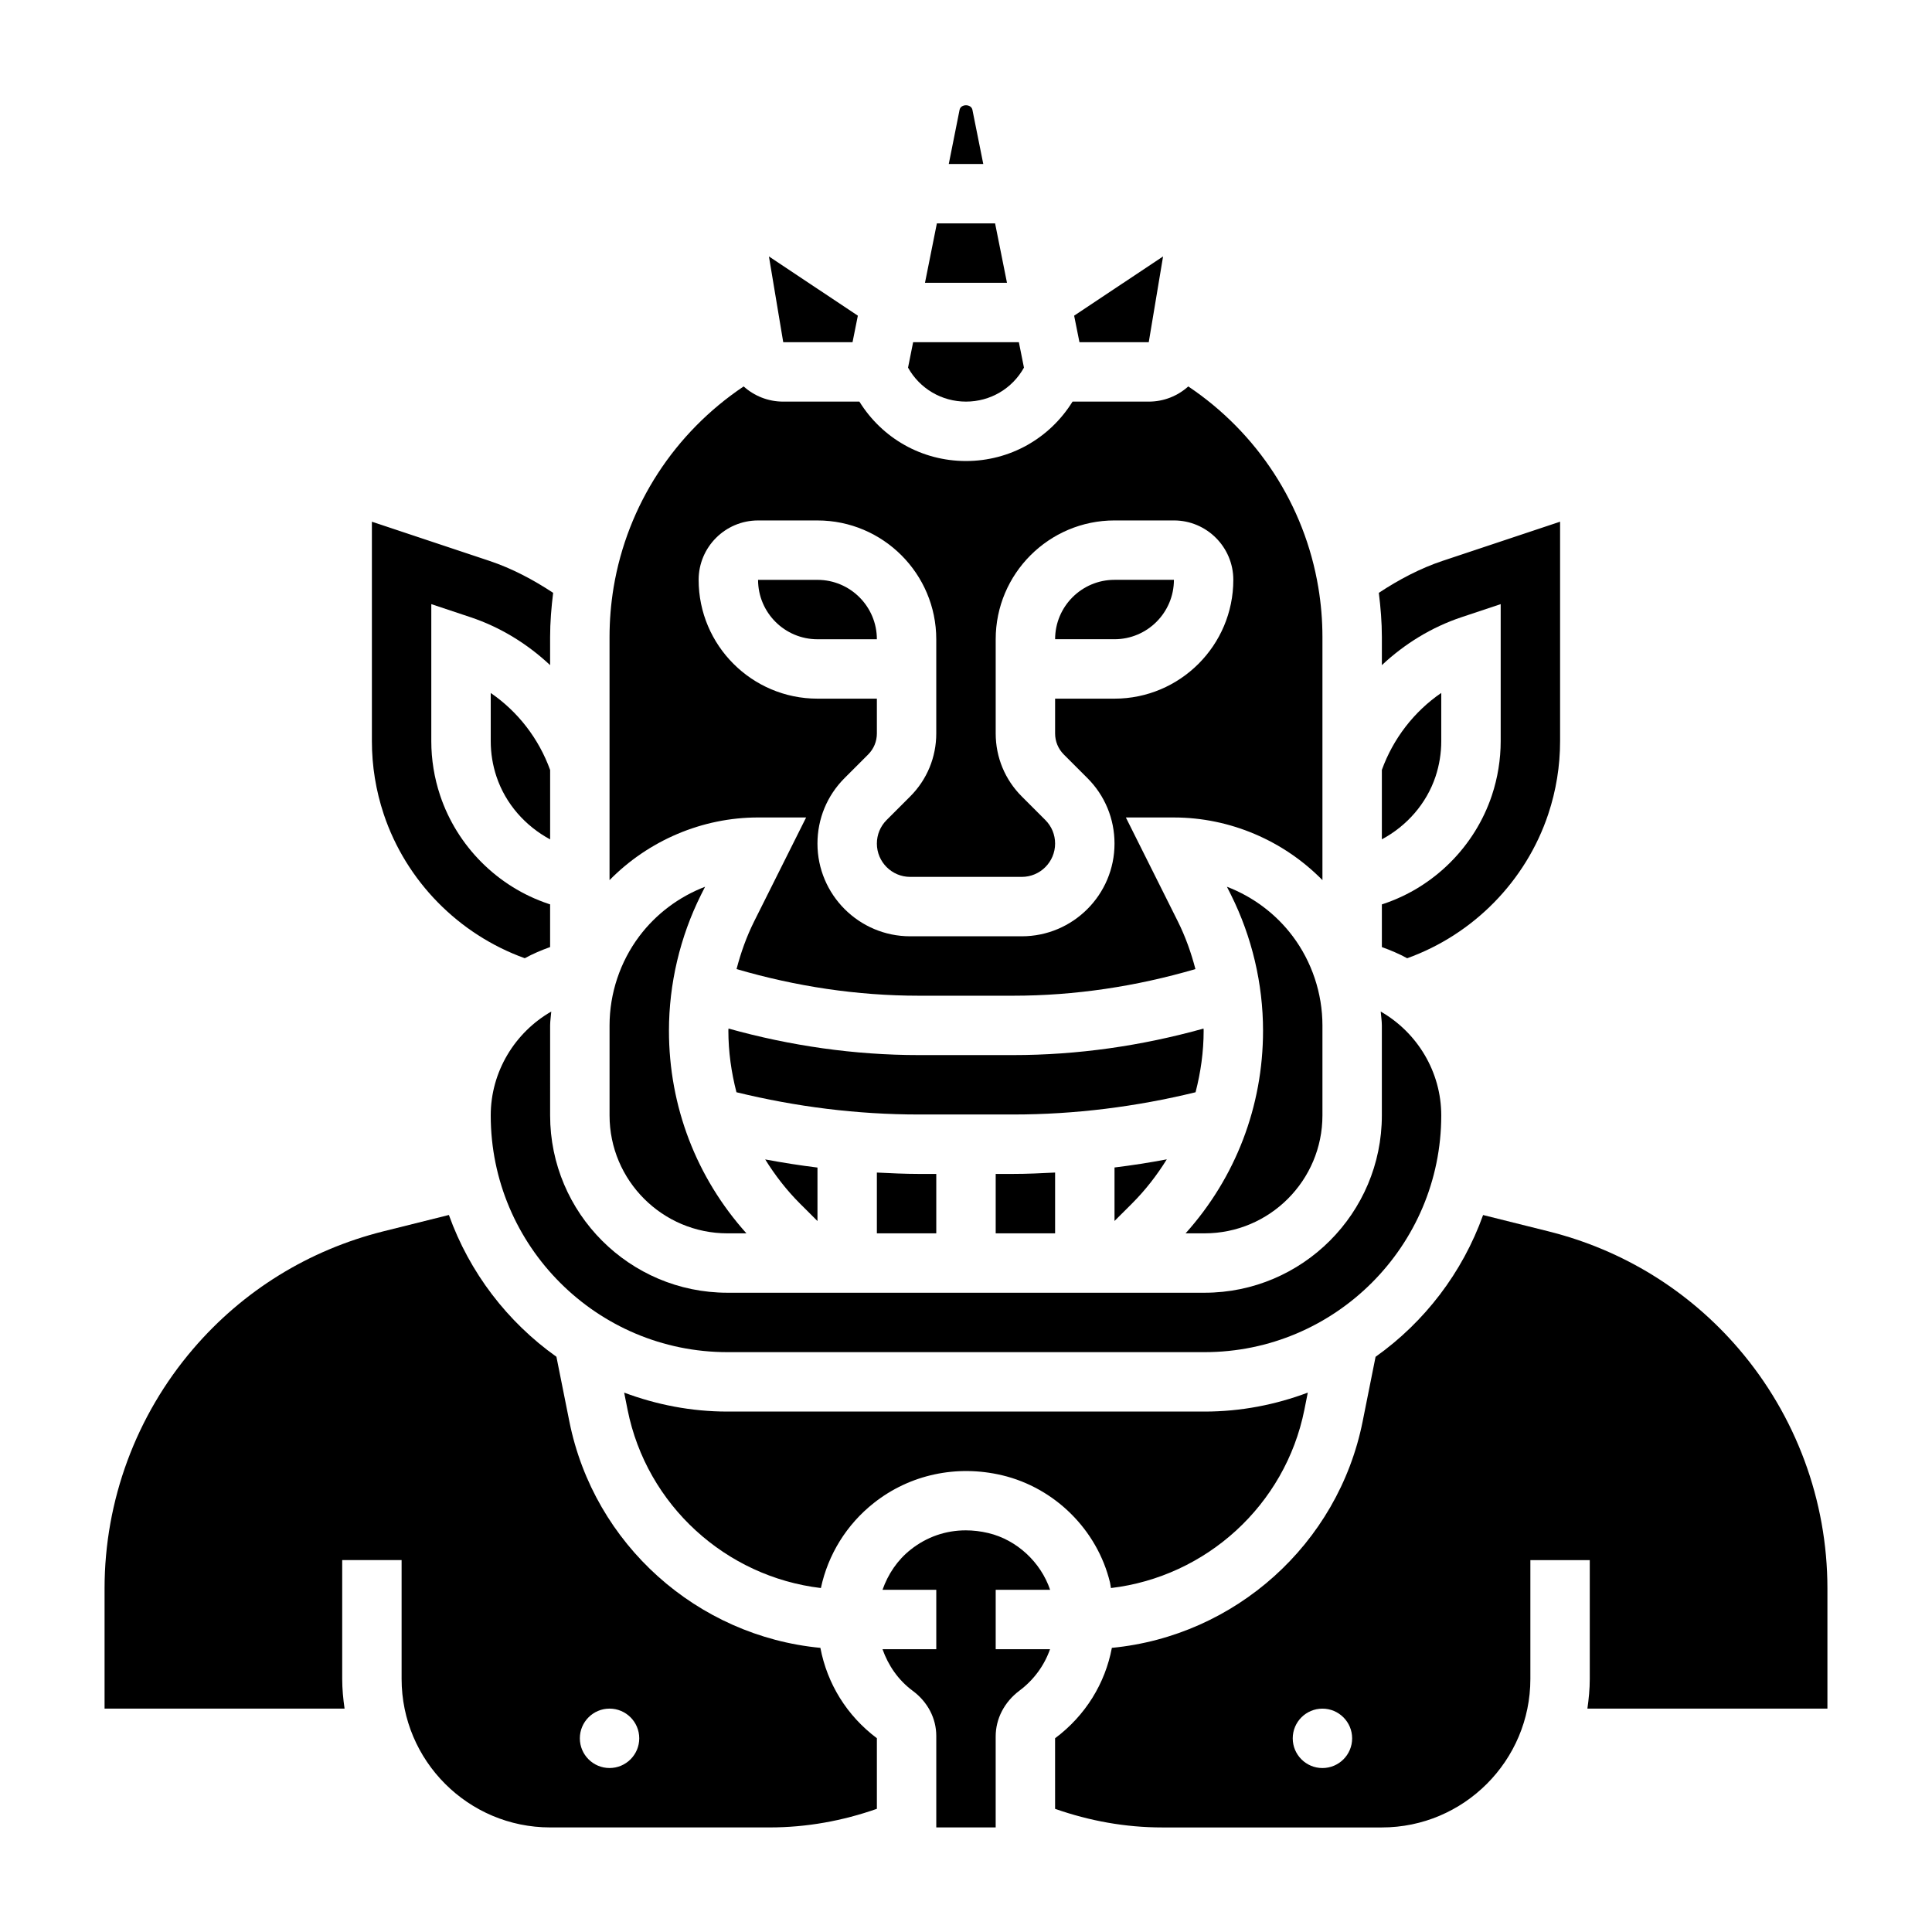
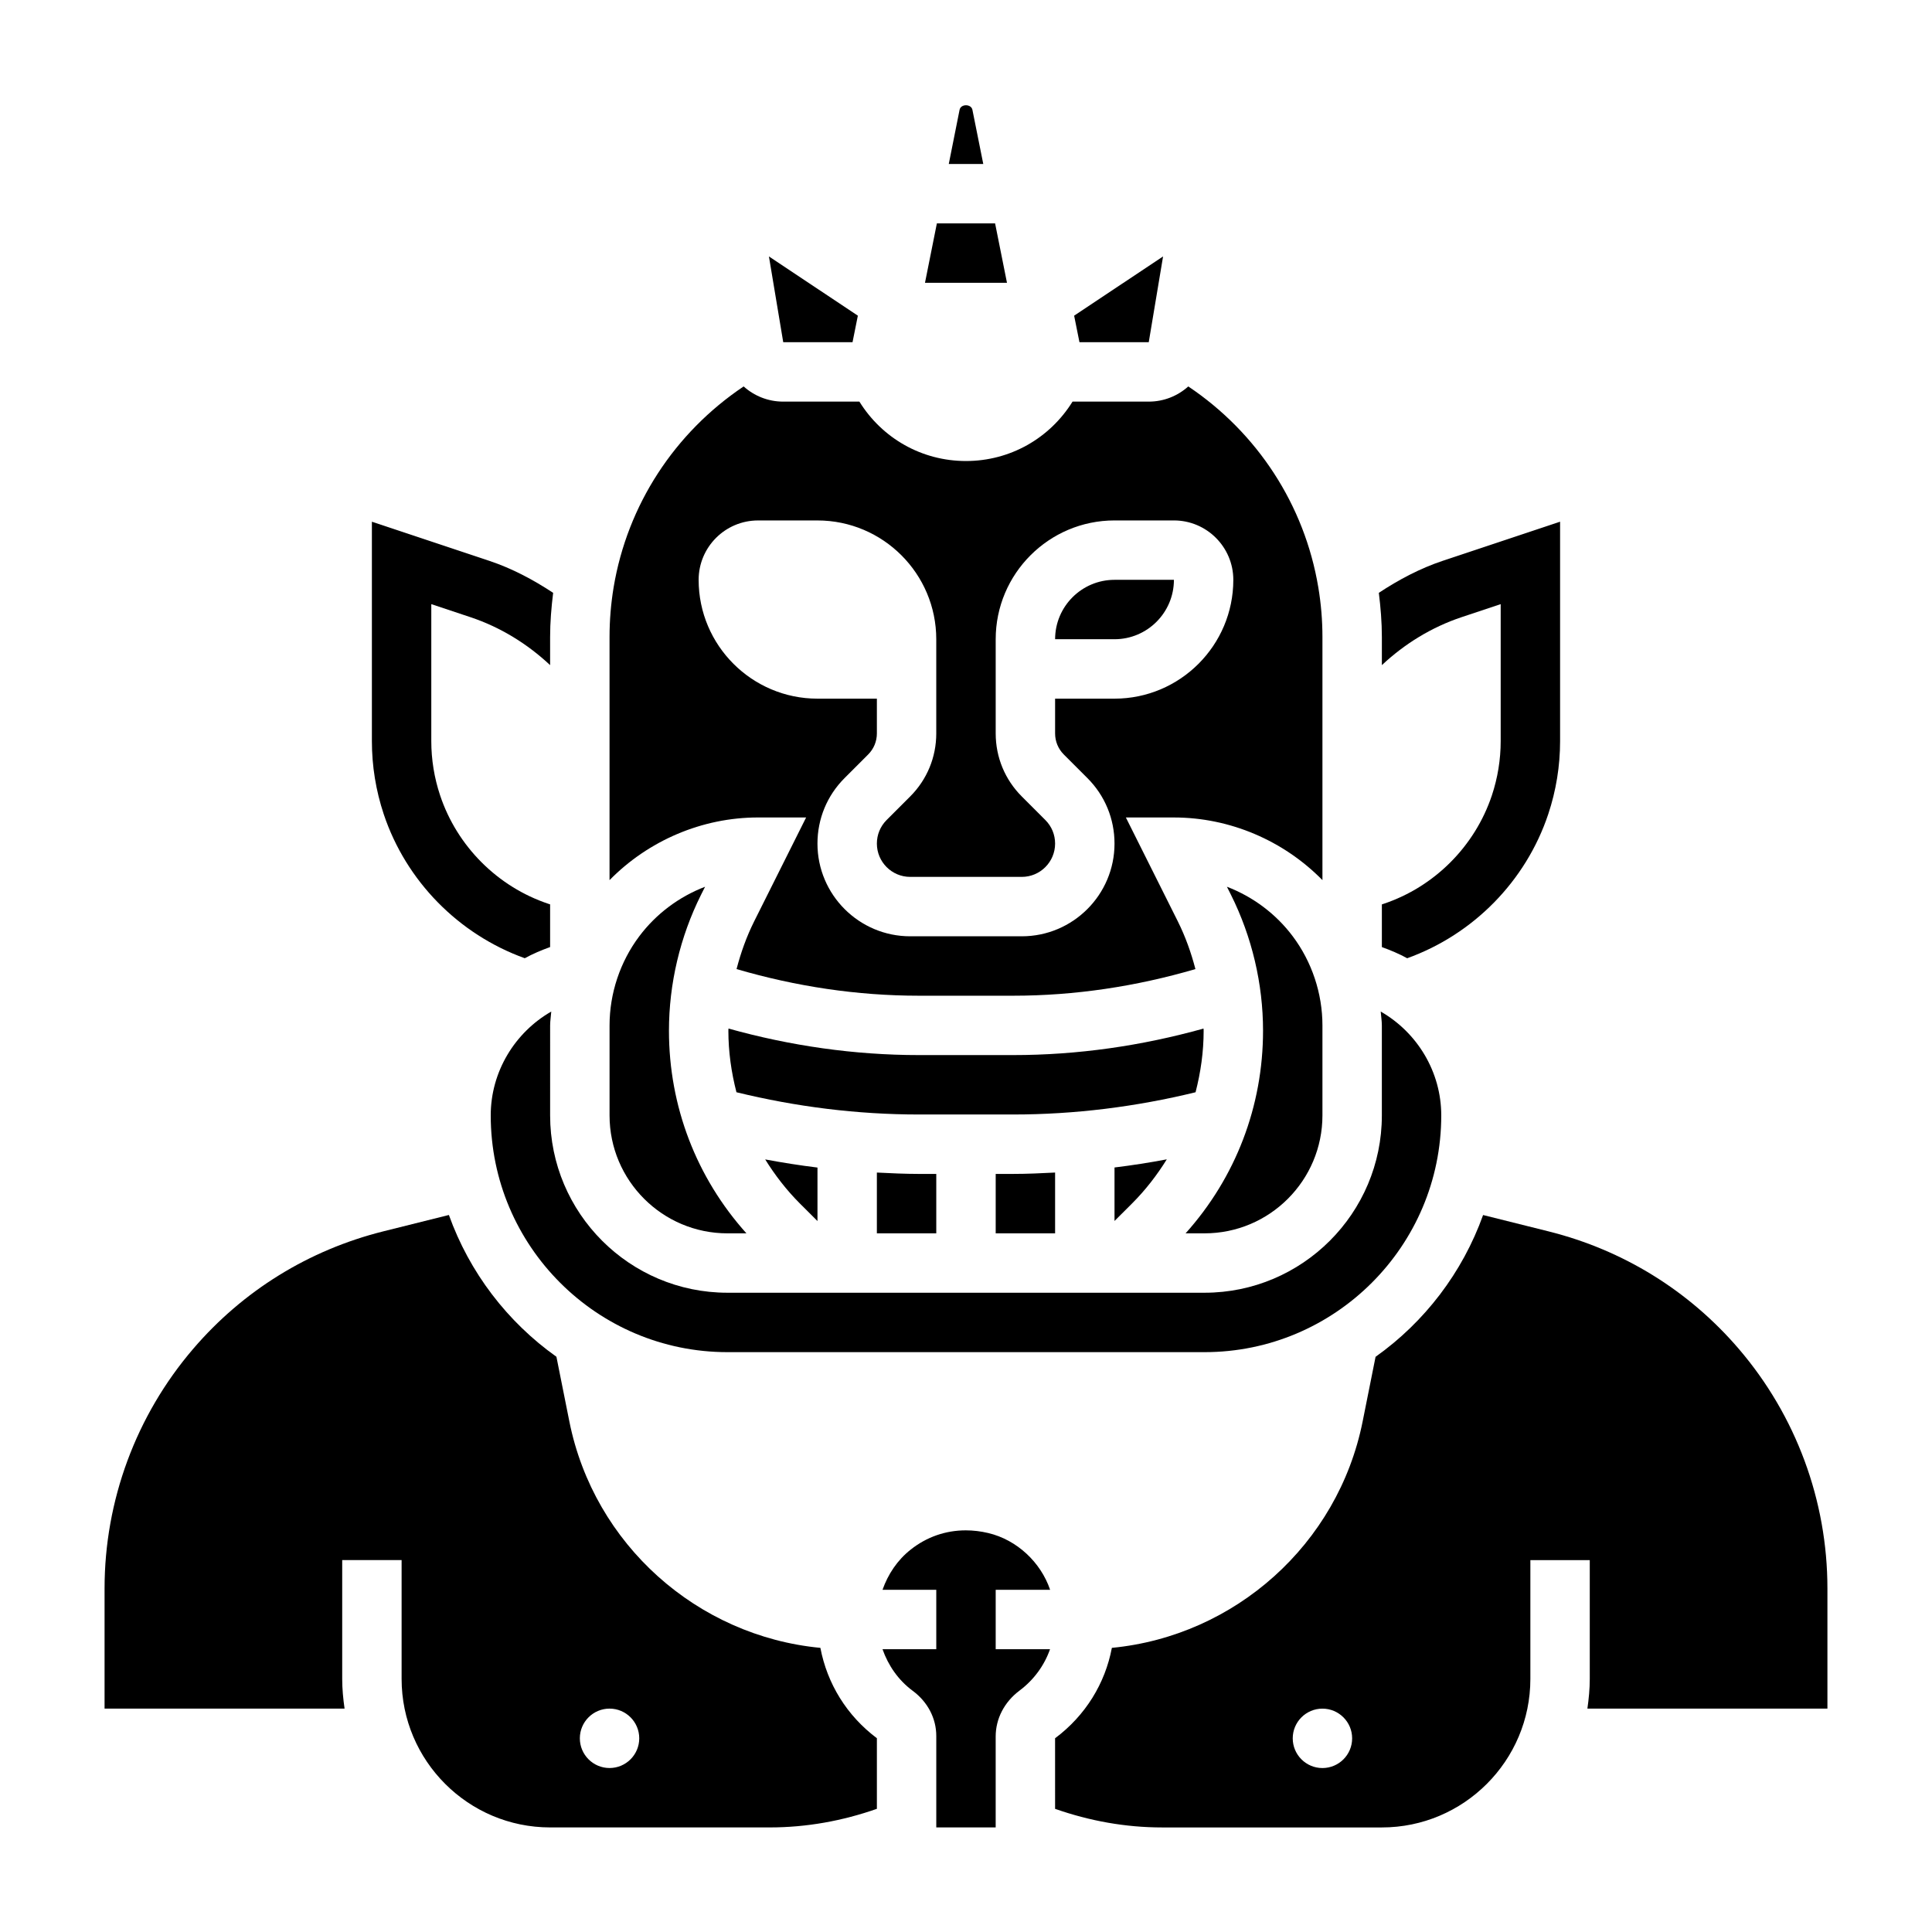
<svg xmlns="http://www.w3.org/2000/svg" fill="#000000" width="800px" height="800px" version="1.1" viewBox="144 144 512 512">
  <g>
-     <path d="m376.38 313.41c0-8.684-7.062-15.742-15.742-15.742h-15.742c0 8.684 7.062 15.742 15.742 15.742z" />
    <path d="m357.63 360.64-13.777 27.543c-2.008 4.023-3.527 8.281-4.66 12.633 15.711 4.594 31.914 7.059 48.332 7.059h24.938c16.422 0 32.621-2.465 48.336-7.055-1.133-4.352-2.652-8.613-4.66-12.641l-13.773-27.539h12.734c14.832 0 29.07 6.125 39.359 16.602v-64.434c0-4.41-0.371-8.832-1.094-13.152-3.644-21.852-16.168-40.98-34.457-53.246-2.793 2.504-6.461 4.023-10.477 4.023h-20.199c-6.055 9.754-16.578 15.742-28.246 15.742-11.66 0-22.184-5.992-28.238-15.742h-20.199c-4.016 0-7.684-1.52-10.477-4.023-18.285 12.258-30.812 31.395-34.457 53.238-0.715 4.34-1.082 8.762-1.082 13.164v64.434c10.289-10.484 24.527-16.609 39.359-16.609l12.738-0.004zm-28.484-62.973c0-8.684 7.062-15.742 15.742-15.742h15.742c17.367 0 31.488 14.121 31.488 31.488v24.961c0 6.305-2.457 12.242-6.918 16.703l-6.242 6.242c-1.664 1.668-2.578 3.879-2.578 6.242 0 4.863 3.961 8.824 8.824 8.824h29.582c4.867 0 8.824-3.961 8.824-8.824 0-2.363-0.914-4.574-2.582-6.242l-6.242-6.242c-4.461-4.457-6.918-10.391-6.918-16.707v-24.961c0-17.367 14.121-31.488 31.488-31.488h15.742c8.684 0 15.742 7.062 15.742 15.742 0 17.367-14.121 31.488-31.488 31.488h-15.742v9.219c0 2.102 0.82 4.086 2.305 5.574l6.242 6.242c4.648 4.637 7.199 10.809 7.199 17.375 0 13.547-11.023 24.566-24.57 24.566h-29.582c-13.547 0-24.57-11.02-24.57-24.566 0-6.566 2.551-12.738 7.195-17.375l6.242-6.242c1.488-1.488 2.309-3.473 2.309-5.574v-9.219h-15.742c-17.367 0-31.492-14.121-31.492-31.484z" />
    <path d="m369.93 234.69 1.41-7.031-23.566-15.703 3.793 22.734z" />
    <path d="m462.98 417.14c0-0.188-0.031-0.371-0.031-0.559-16.438 4.582-33.355 7.027-50.477 7.027h-24.938c-17.121 0-34.039-2.449-50.477-7.031 0 0.188-0.031 0.371-0.031 0.559 0 5.59 0.781 11.043 2.141 16.32 15.758 3.852 31.992 5.898 48.363 5.898h24.938c16.375 0 32.605-2.047 48.367-5.894 1.363-5.277 2.144-10.73 2.144-16.32z" />
    <path d="m444.01 462.93c3.566-3.566 6.606-7.512 9.203-11.691-4.59 0.867-9.211 1.59-13.855 2.156v14.176z" />
    <path d="m407.87 455.1v15.742h15.742v-16.105c-3.707 0.191-7.422 0.363-11.145 0.363z" />
-     <path d="m524.43 349.8c1.008-3.035 1.52-6.203 1.52-9.398v-12.77c-7.195 4.93-12.73 12.082-15.742 20.402v18.398c6.606-3.547 11.809-9.422 14.223-16.633z" />
    <path d="m448.43 234.69 3.797-22.734-23.57 15.703 1.41 7.031z" />
-     <path d="m400 250.43c6.438 0 12.258-3.434 15.359-9.004l-1.348-6.738h-28.023l-1.348 6.738c3.102 5.57 8.926 9.004 15.359 9.004z" />
    <path d="m510.21 320.27c6.008-5.637 13.16-10.059 21.129-12.715l10.359-3.453v36.305c0 4.887-0.789 9.723-2.332 14.375-4.512 13.508-15.258 24.262-28.75 28.758l-0.406 0.133v11.312c2.312 0.836 4.582 1.785 6.707 2.961 17.531-6.305 31.465-20.445 37.383-38.18 2.086-6.258 3.141-12.777 3.141-19.359v-58.152l-31.078 10.359c-6.023 2.008-11.637 4.984-16.957 8.492 0.48 3.887 0.805 7.797 0.805 11.703z" />
    <path d="m401.7 173.1c-0.324-1.605-3.078-1.613-3.402 0l-2.863 14.352h9.141z" />
    <path d="m407.71 203.2h-15.43l-3.148 15.742h21.727z" />
    <path d="m455.1 297.66h-15.742c-8.684 0-15.742 7.062-15.742 15.742h15.742c8.684 0 15.742-7.062 15.742-15.742z" />
    <path d="m376.38 454.74v16.105h15.742v-15.742h-4.598c-3.723-0.004-7.438-0.176-11.145-0.363z" />
    <path d="m283.07 397.94c2.133-1.172 4.394-2.125 6.715-2.961v-11.312l-0.41-0.133c-13.492-4.496-24.238-15.25-28.742-28.75-1.547-4.644-2.336-9.484-2.336-14.375v-36.305l10.359 3.449c7.957 2.652 15.113 7.078 21.129 12.715v-7.453c0-3.914 0.324-7.824 0.805-11.707-5.312-3.504-10.926-6.481-16.957-8.492l-31.078-10.355v58.152c0 6.582 1.055 13.098 3.141 19.363 5.918 17.719 19.844 31.855 37.375 38.164z" />
-     <path d="m274.05 327.65v12.77c0 3.195 0.512 6.359 1.527 9.398 2.406 7.199 7.613 13.074 14.215 16.633v-18.398c-3.016-8.32-8.547-15.477-15.742-20.402z" />
    <path d="m604.81 501.48c-13.227-15.438-30.645-26.199-50.383-31.141l-17.391-4.344c-5.473 15.266-15.5 28.34-28.496 37.574l-3.426 17.137c-6.527 32.605-33.891 56.859-66.457 59.992-1.785 9.422-6.977 17.926-15.051 23.961l0.004 18.703c9.133 3.203 18.641 4.93 28.379 4.93h58.215c21.703 0 39.359-17.656 39.359-39.359v-31.488h15.742v31.488c0 2.676-0.262 5.289-0.629 7.871h63.609v-31.867c0-23.262-8.34-45.793-23.477-63.457zm-110.35 111.07c-4.344 0-7.871-3.527-7.871-7.871s3.527-7.871 7.871-7.871 7.871 3.527 7.871 7.871c0.004 4.344-3.523 7.871-7.871 7.871z" />
-     <path d="m336.78 518.08c-9.637 0-18.828-1.828-27.371-5.023l0.906 4.543c5.07 25.332 26.062 44.258 51.23 47.246 1.898-8.855 6.777-16.809 14.059-22.562 9.523-7.519 21.898-10.172 33.945-7.328 13.996 3.32 25.23 14.477 28.613 28.418 0.117 0.488 0.148 0.984 0.25 1.473 25.184-2.977 46.184-21.906 51.262-47.246l0.906-4.543c-8.523 3.199-17.723 5.023-27.359 5.023z" />
    <path d="m422.29 565.31c-2.473-7.305-8.816-13.242-16.375-15.035-2.016-0.48-4.016-0.715-5.977-0.715-5.312 0-10.336 1.73-14.578 5.086-3.551 2.797-6.019 6.531-7.484 10.664h14.246v15.742h-14.25c1.535 4.336 4.188 8.211 8.031 11.051 3.953 2.93 6.219 7.285 6.219 11.938v24.246h15.742v-24.098c0-4.715 2.297-9.141 6.297-12.148 3.84-2.875 6.598-6.691 8.109-10.988h-14.402v-15.742z" />
    <path d="m361.41 580.7c-32.598-3.109-59.992-27.371-66.527-60.008l-3.426-17.137c-12.996-9.234-23.027-22.309-28.496-37.574l-17.398 4.344c-19.734 4.945-37.156 15.703-50.375 31.141-15.141 17.676-23.477 40.207-23.477 63.469v31.867h63.605c-0.371-2.582-0.629-5.195-0.629-7.875v-31.488h15.742v31.488c0 21.703 17.656 39.359 39.359 39.359h58.215c9.738 0 19.246-1.723 28.379-4.93v-18.711c-7.977-5.981-13.164-14.449-14.973-23.945zm-55.875 31.844c-4.344 0-7.871-3.527-7.871-7.871s3.527-7.871 7.871-7.871 7.871 3.527 7.871 7.871-3.527 7.871-7.871 7.871z" />
    <path d="m289.79 415.74c0-1.227 0.219-2.441 0.301-3.668-9.621 5.519-16.043 15.902-16.043 27.527 0 34.59 28.141 62.734 62.73 62.734h126.44c34.59 0 62.73-28.145 62.73-62.734 0-11.629-6.422-22.012-16.043-27.527 0.082 1.227 0.301 2.441 0.301 3.668v23.859c0 25.906-21.082 46.988-46.988 46.988h-126.44c-25.906 0-46.988-21.082-46.988-46.988z" />
    <path d="m360.64 467.59v-14.176c-4.644-0.566-9.266-1.301-13.855-2.156 2.598 4.18 5.637 8.125 9.203 11.691z" />
    <path d="m336.78 470.85h5.031c-13.273-14.785-20.531-33.684-20.531-53.703 0-12.422 2.938-24.867 8.492-36l1.078-2.148c-6.856 2.629-12.953 7.148-17.441 13.129-5.078 6.762-7.871 15.152-7.871 23.617v23.859c0 17.234 14.012 31.246 31.242 31.246z" />
    <path d="m494.46 439.6v-23.859c0-8.461-2.793-16.855-7.871-23.617-4.488-5.984-10.586-10.5-17.445-13.129l1.078 2.141c5.559 11.141 8.496 23.586 8.496 36.008 0 20.02-7.258 38.918-20.523 53.703h5.031c17.223 0 31.234-14.012 31.234-31.246z" />
  </g>
</svg>